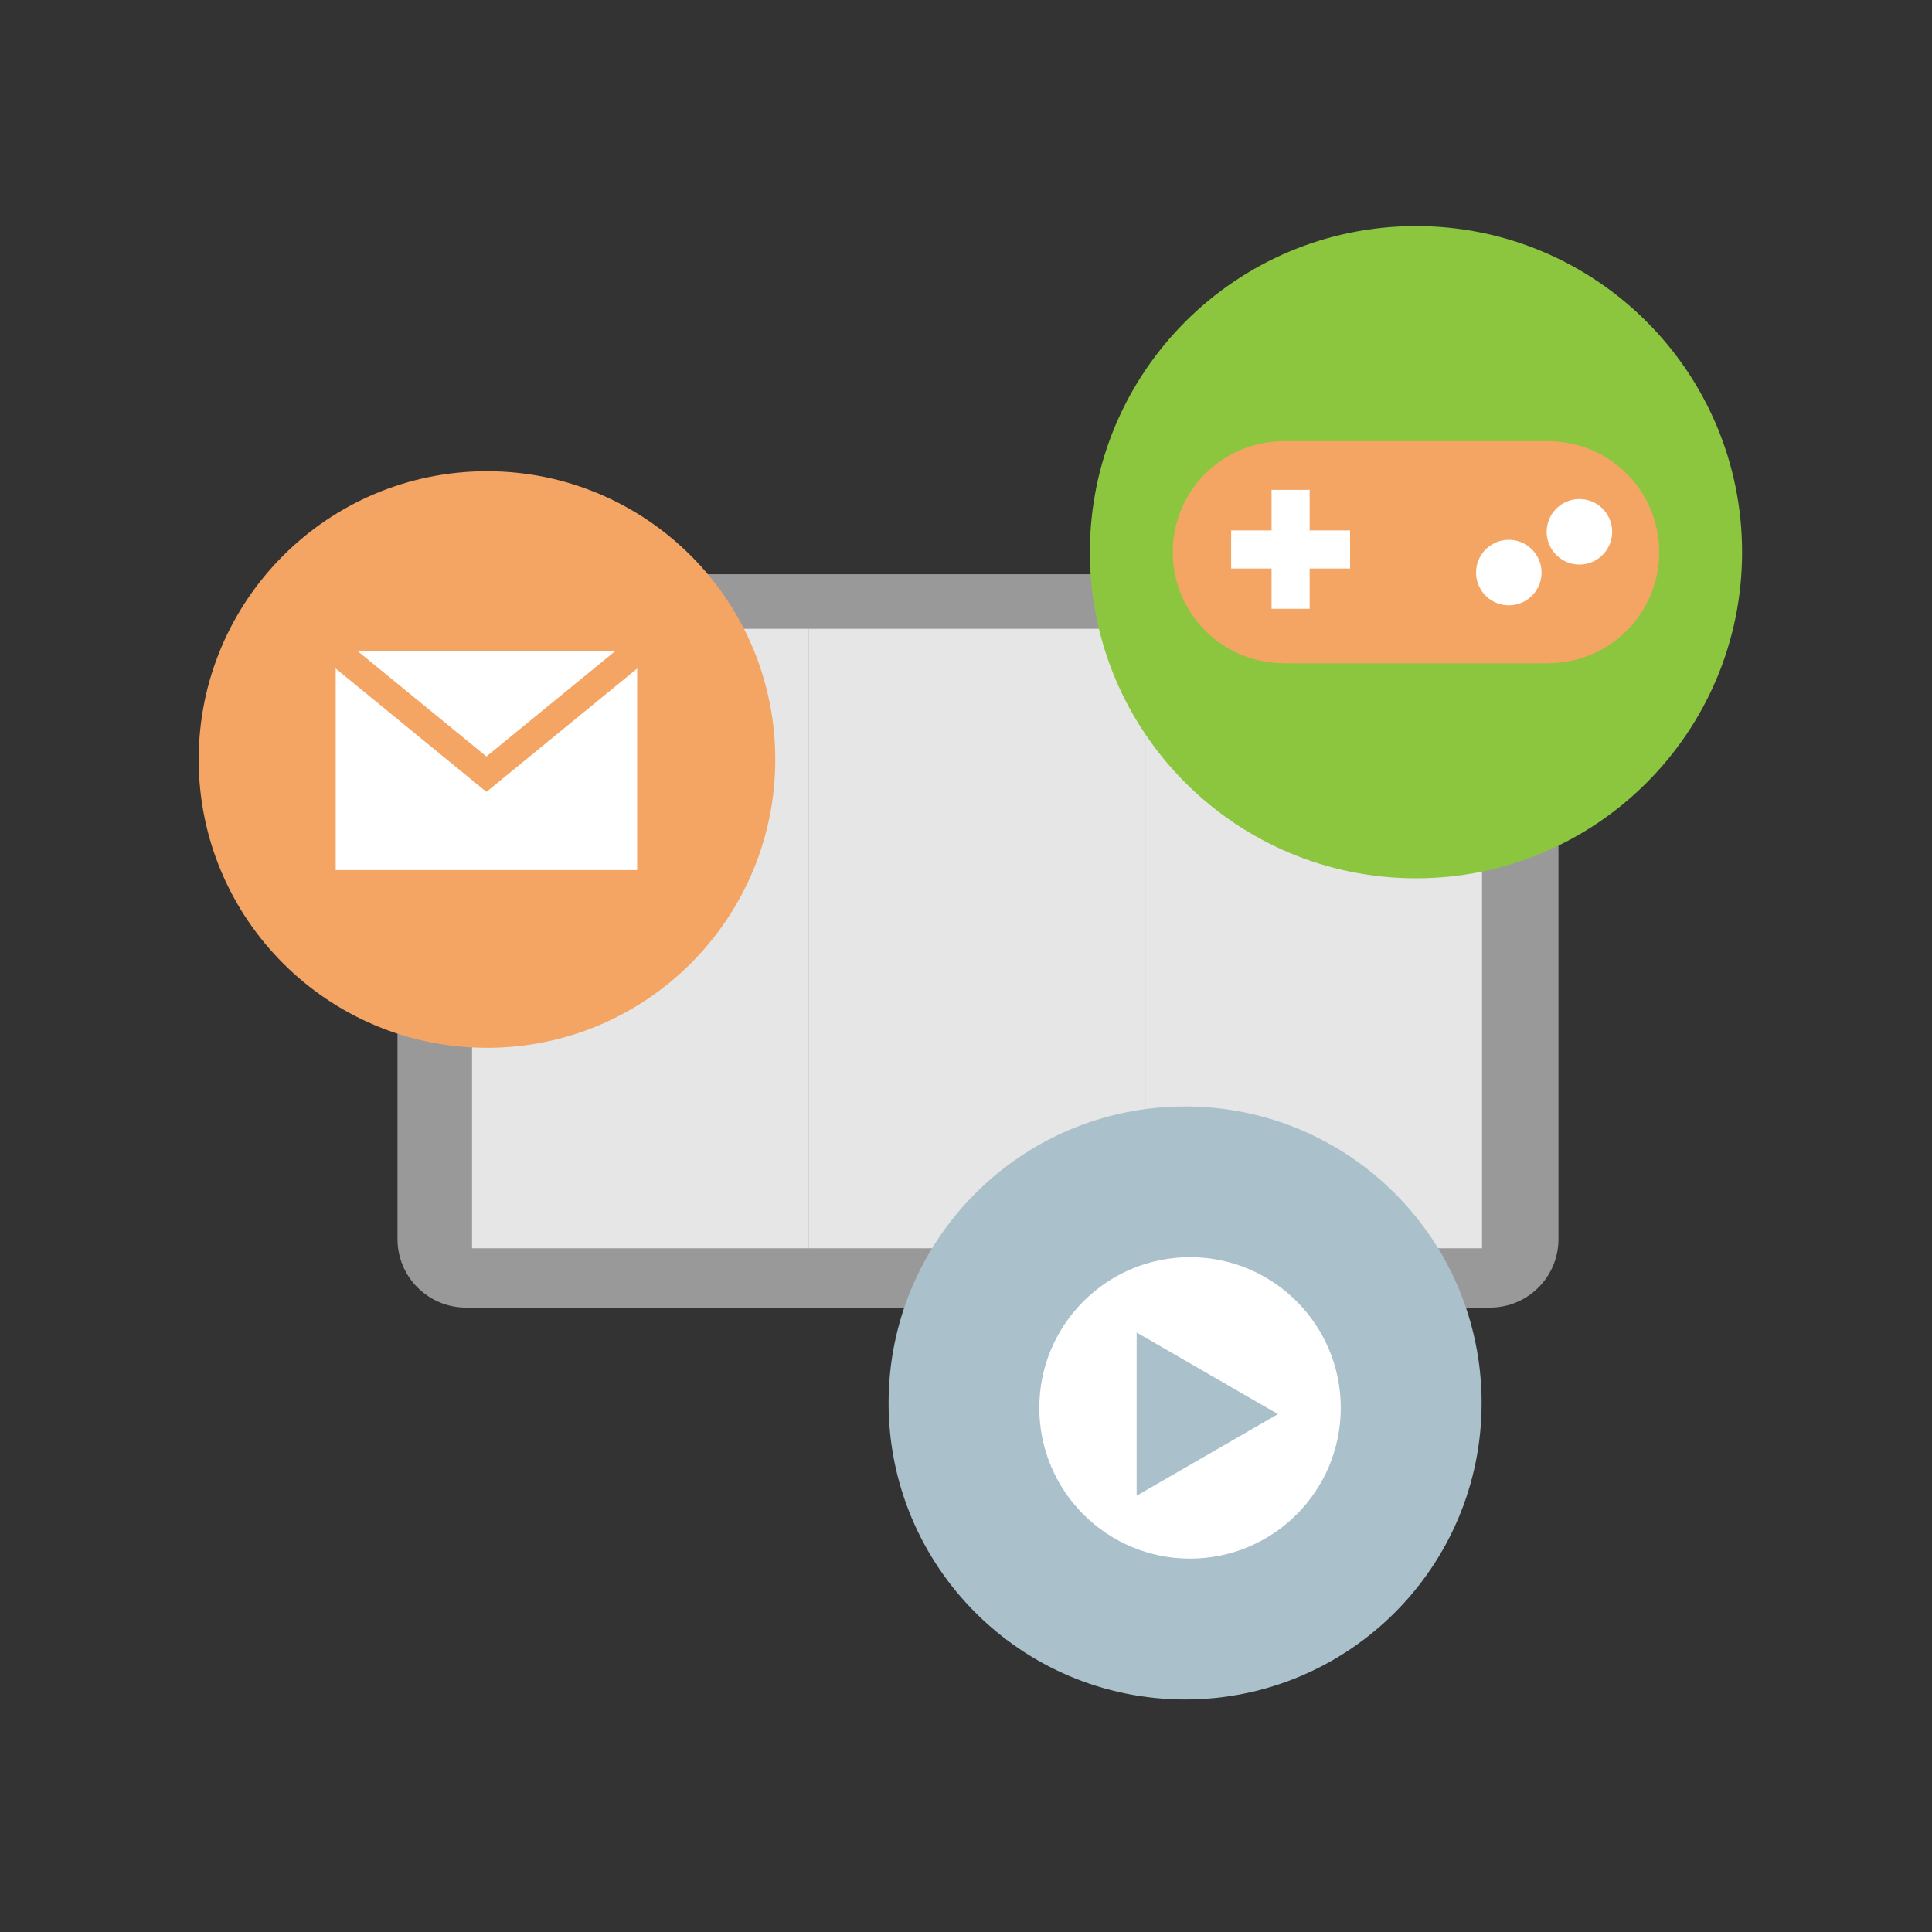
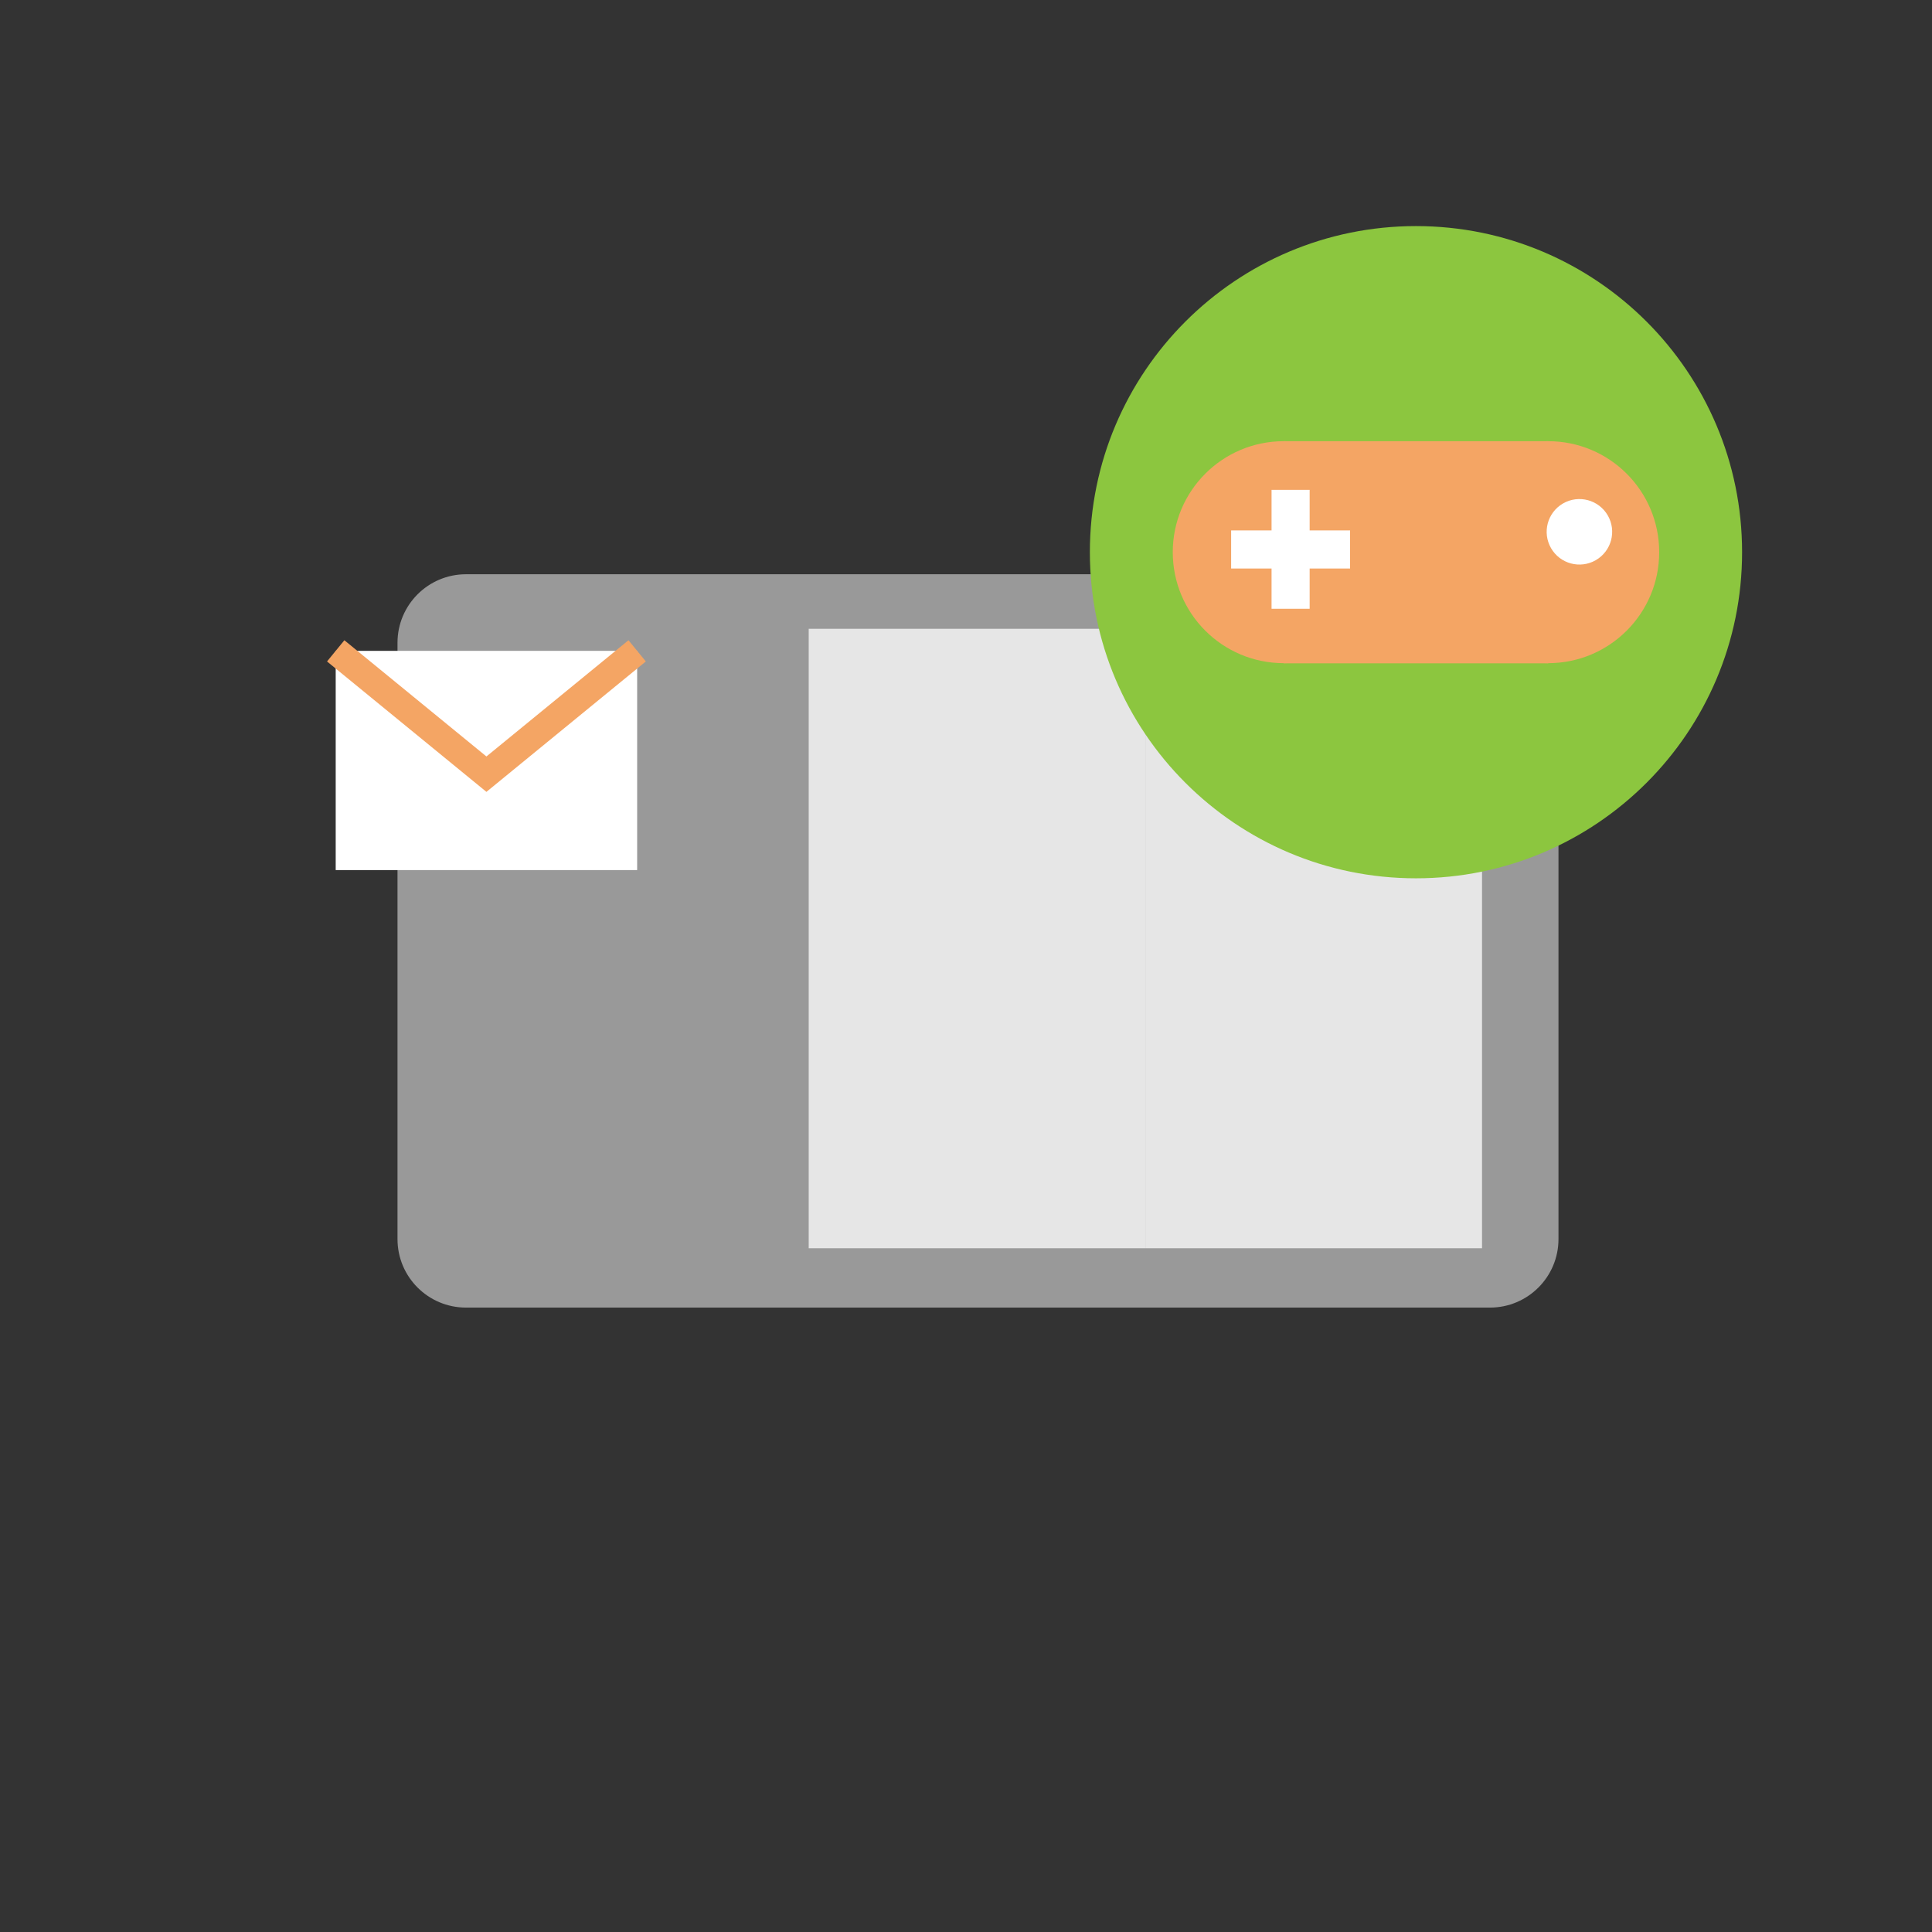
<svg xmlns="http://www.w3.org/2000/svg" width="141" height="141" viewBox="0 0 141 141" fill="none">
  <rect x="0" y="0" width="141" height="141" fill="#333333" stroke="none" />
  <path d="M108.74 41.91H34.01C31.248 41.91 29.01 44.149 29.01 46.91V90.43C29.01 93.192 31.248 95.43 34.01 95.43H108.74C111.501 95.43 113.74 93.192 113.74 90.43V46.91C113.74 44.149 111.501 41.91 108.74 41.91Z" fill="#999999" />
  <path d="M108.16 45.891H83.59V91.101H108.16V45.891Z" fill="#E6E6E6" />
  <path d="M83.59 45.891H59.02V91.101H83.59V45.891Z" fill="#E6E6E6" />
-   <path d="M59.02 45.891H34.45V91.101H59.02V45.891Z" fill="#E6E6E6" />
+   <path d="M59.02 45.891V91.101H59.02V45.891Z" fill="#E6E6E6" />
  <path d="M103.34 64.1C116.484 64.1 127.14 53.444 127.14 40.3C127.14 27.156 116.484 16.5 103.34 16.5C90.196 16.5 79.54 27.156 79.54 40.3C79.54 53.444 90.196 64.1 103.34 64.1Z" fill="#8CC63F" />
-   <path d="M86.49 124.03C98.441 124.03 108.13 114.341 108.13 102.39C108.13 90.439 98.441 80.75 86.49 80.75C74.538 80.75 64.85 90.439 64.85 102.39C64.85 114.341 74.538 124.03 86.49 124.03Z" fill="#AAC0CA" />
-   <path d="M35.54 76.471C47.16 76.471 56.58 67.051 56.58 55.431C56.58 43.811 47.16 34.391 35.54 34.391C23.92 34.391 14.5 43.811 14.5 55.431C14.5 67.051 23.92 76.471 35.54 76.471Z" fill="#F4A564" />
  <path d="M93.69 48.399C98.163 48.399 101.79 44.773 101.79 40.299C101.79 35.826 98.163 32.199 93.69 32.199C89.216 32.199 85.59 35.826 85.59 40.299C85.59 44.773 89.216 48.399 93.69 48.399Z" fill="#F4A564" />
  <path d="M112.991 48.399C117.464 48.399 121.091 44.773 121.091 40.299C121.091 35.826 117.464 32.199 112.991 32.199C108.517 32.199 104.891 35.826 104.891 40.299C104.891 44.773 108.517 48.399 112.991 48.399Z" fill="#F4A564" />
  <path d="M112.99 32.199H93.69V48.409H112.99V32.199Z" fill="#F4A564" />
-   <path d="M111.309 43.857C112.452 43.197 112.844 41.735 112.184 40.592C111.524 39.449 110.062 39.057 108.919 39.717C107.776 40.377 107.385 41.839 108.045 42.982C108.705 44.125 110.166 44.517 111.309 43.857Z" fill="white" />
  <path d="M116.463 40.882C117.606 40.222 117.998 38.76 117.338 37.617C116.678 36.474 115.216 36.083 114.073 36.742C112.93 37.403 112.538 38.864 113.198 40.007C113.858 41.15 115.32 41.542 116.463 40.882Z" fill="white" />
  <path d="M98.53 38.711H89.85V41.491H98.53V38.711Z" fill="white" />
  <path d="M92.8 35.75V44.43H95.58V35.75H92.8Z" fill="white" />
-   <path fill-rule="evenodd" clip-rule="evenodd" d="M86.85 113.75C92.925 113.75 97.85 108.825 97.85 102.75C97.85 96.675 92.925 91.75 86.85 91.75C80.775 91.75 75.85 96.675 75.85 102.75C75.85 108.825 80.775 113.75 86.85 113.75ZM82.954 109.158L93.266 103.204L82.954 97.25L82.954 109.158Z" fill="white" />
  <rect x="24.5" y="47.5" width="22" height="16" fill="white" />
  <path d="M24.5 47.5L35.5 56.5L46.5 47.5" stroke="#F4A564" stroke-width="2" />
</svg>